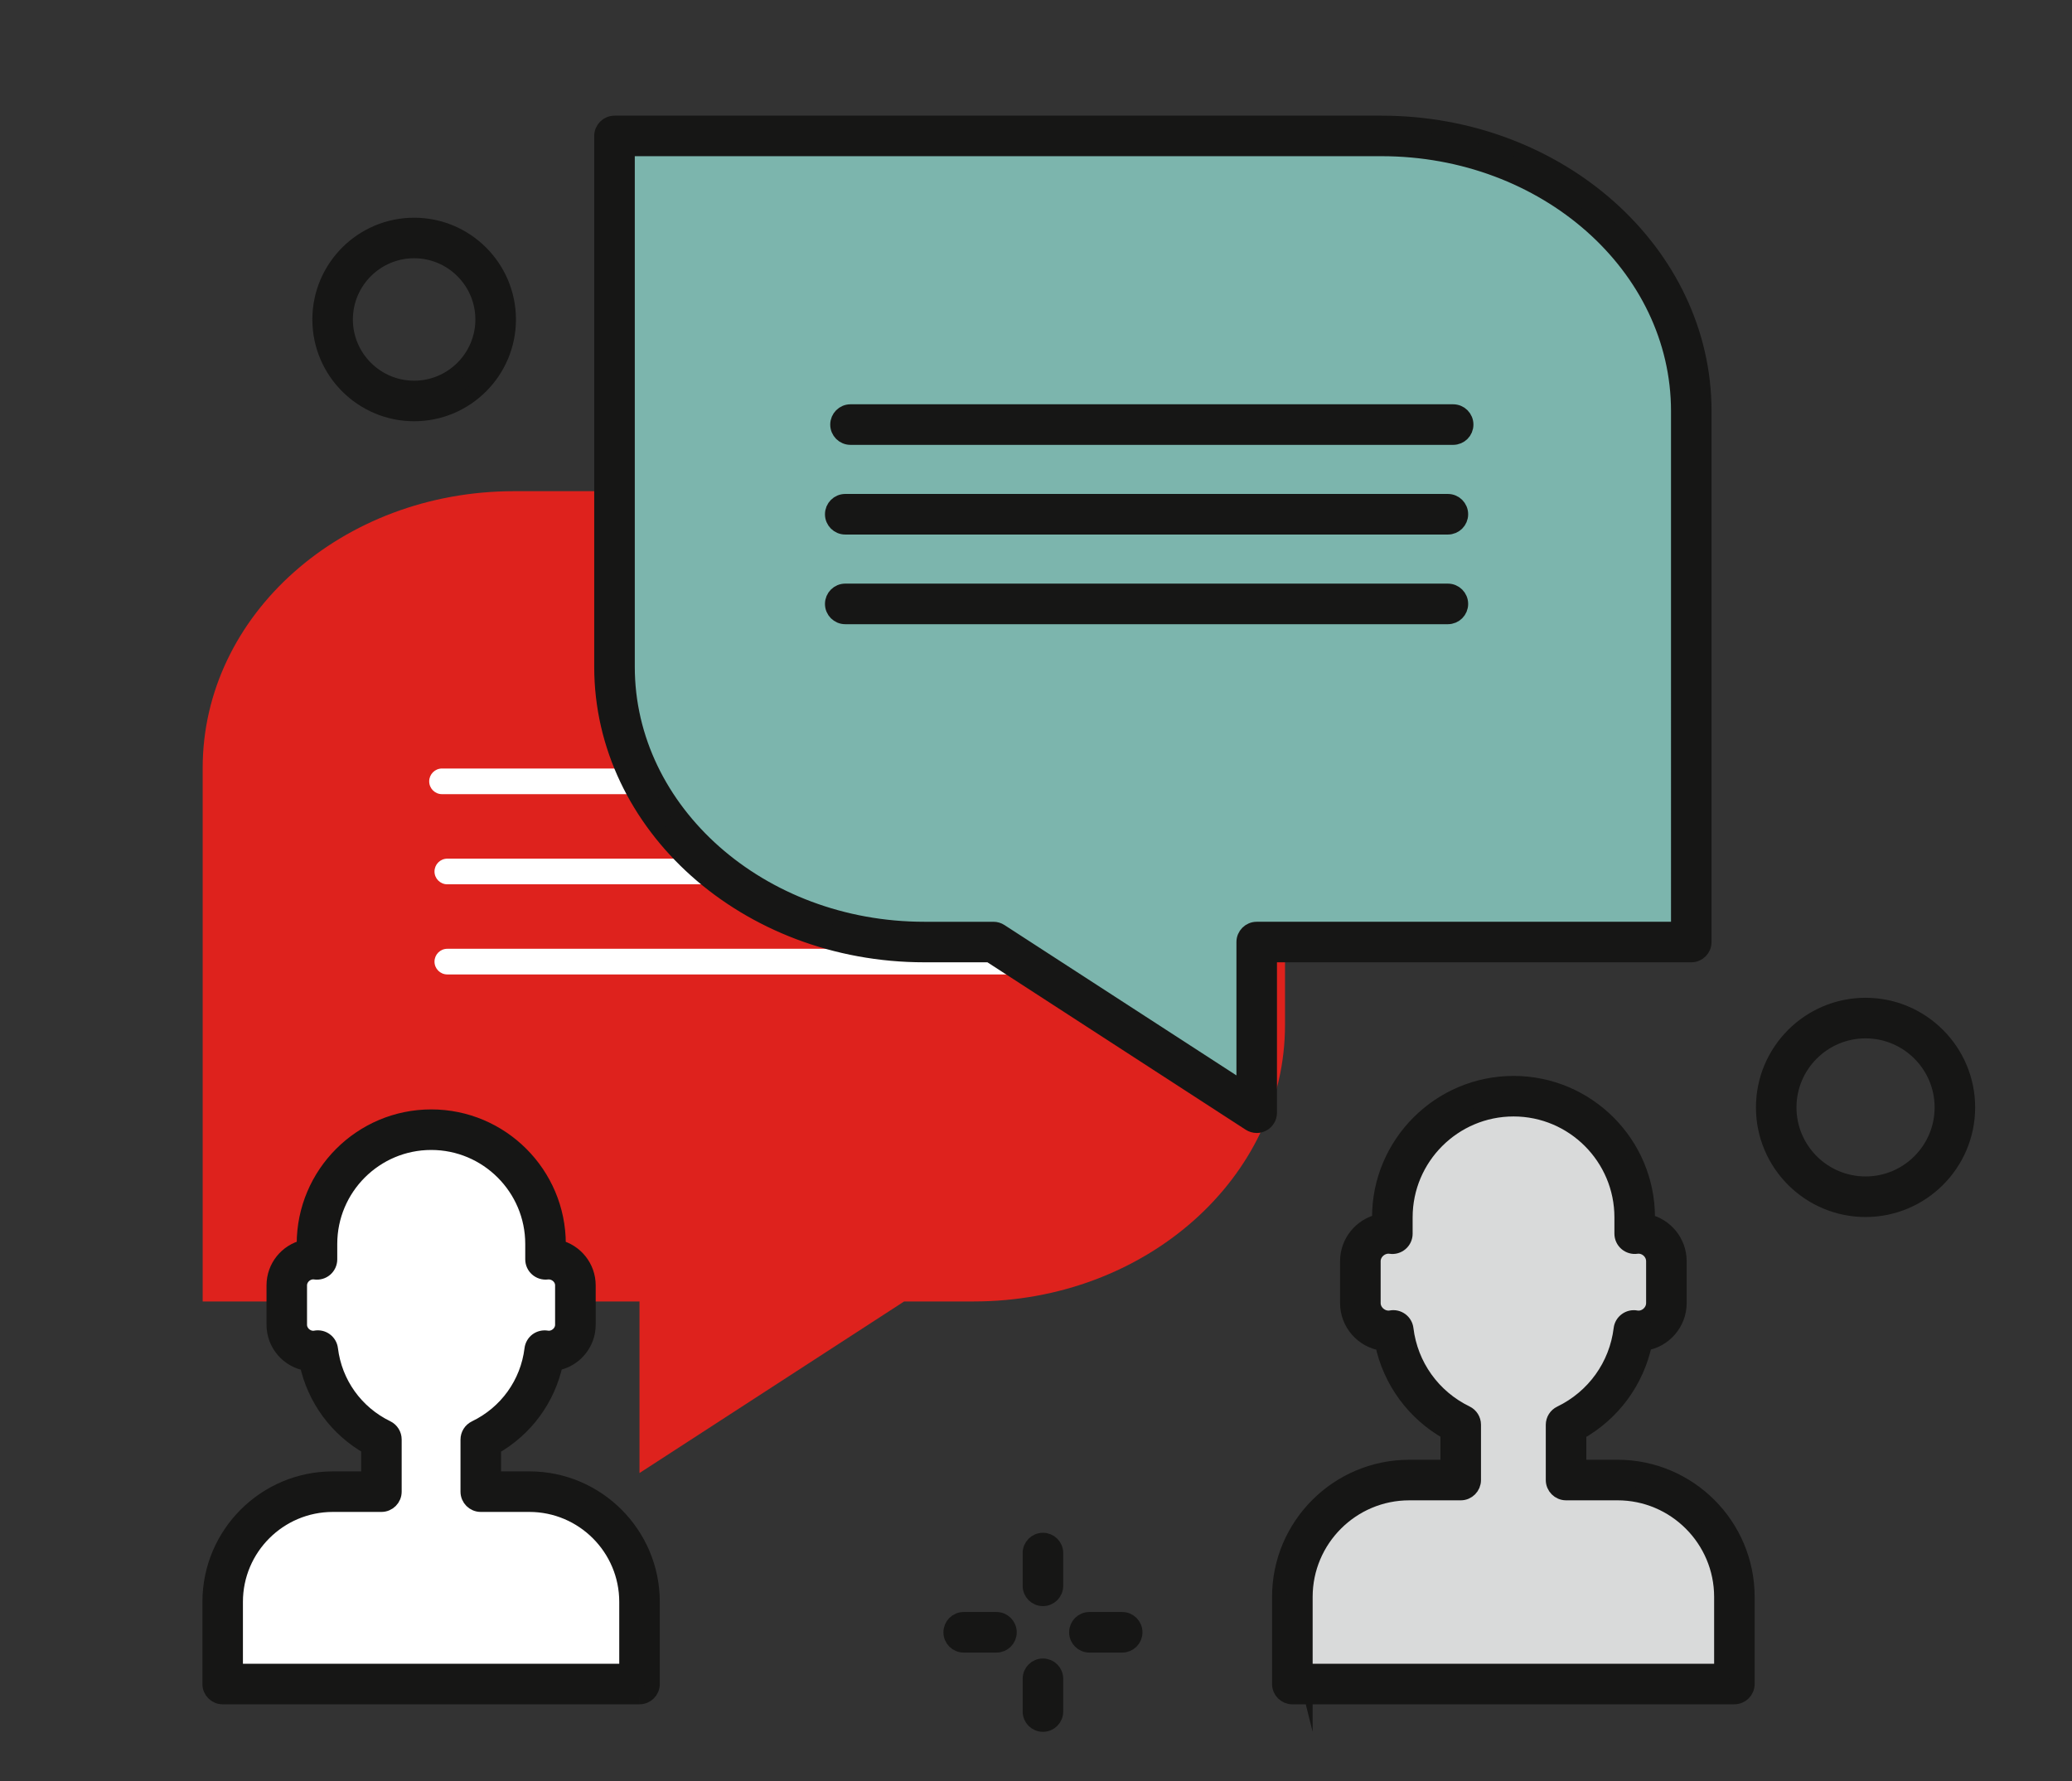
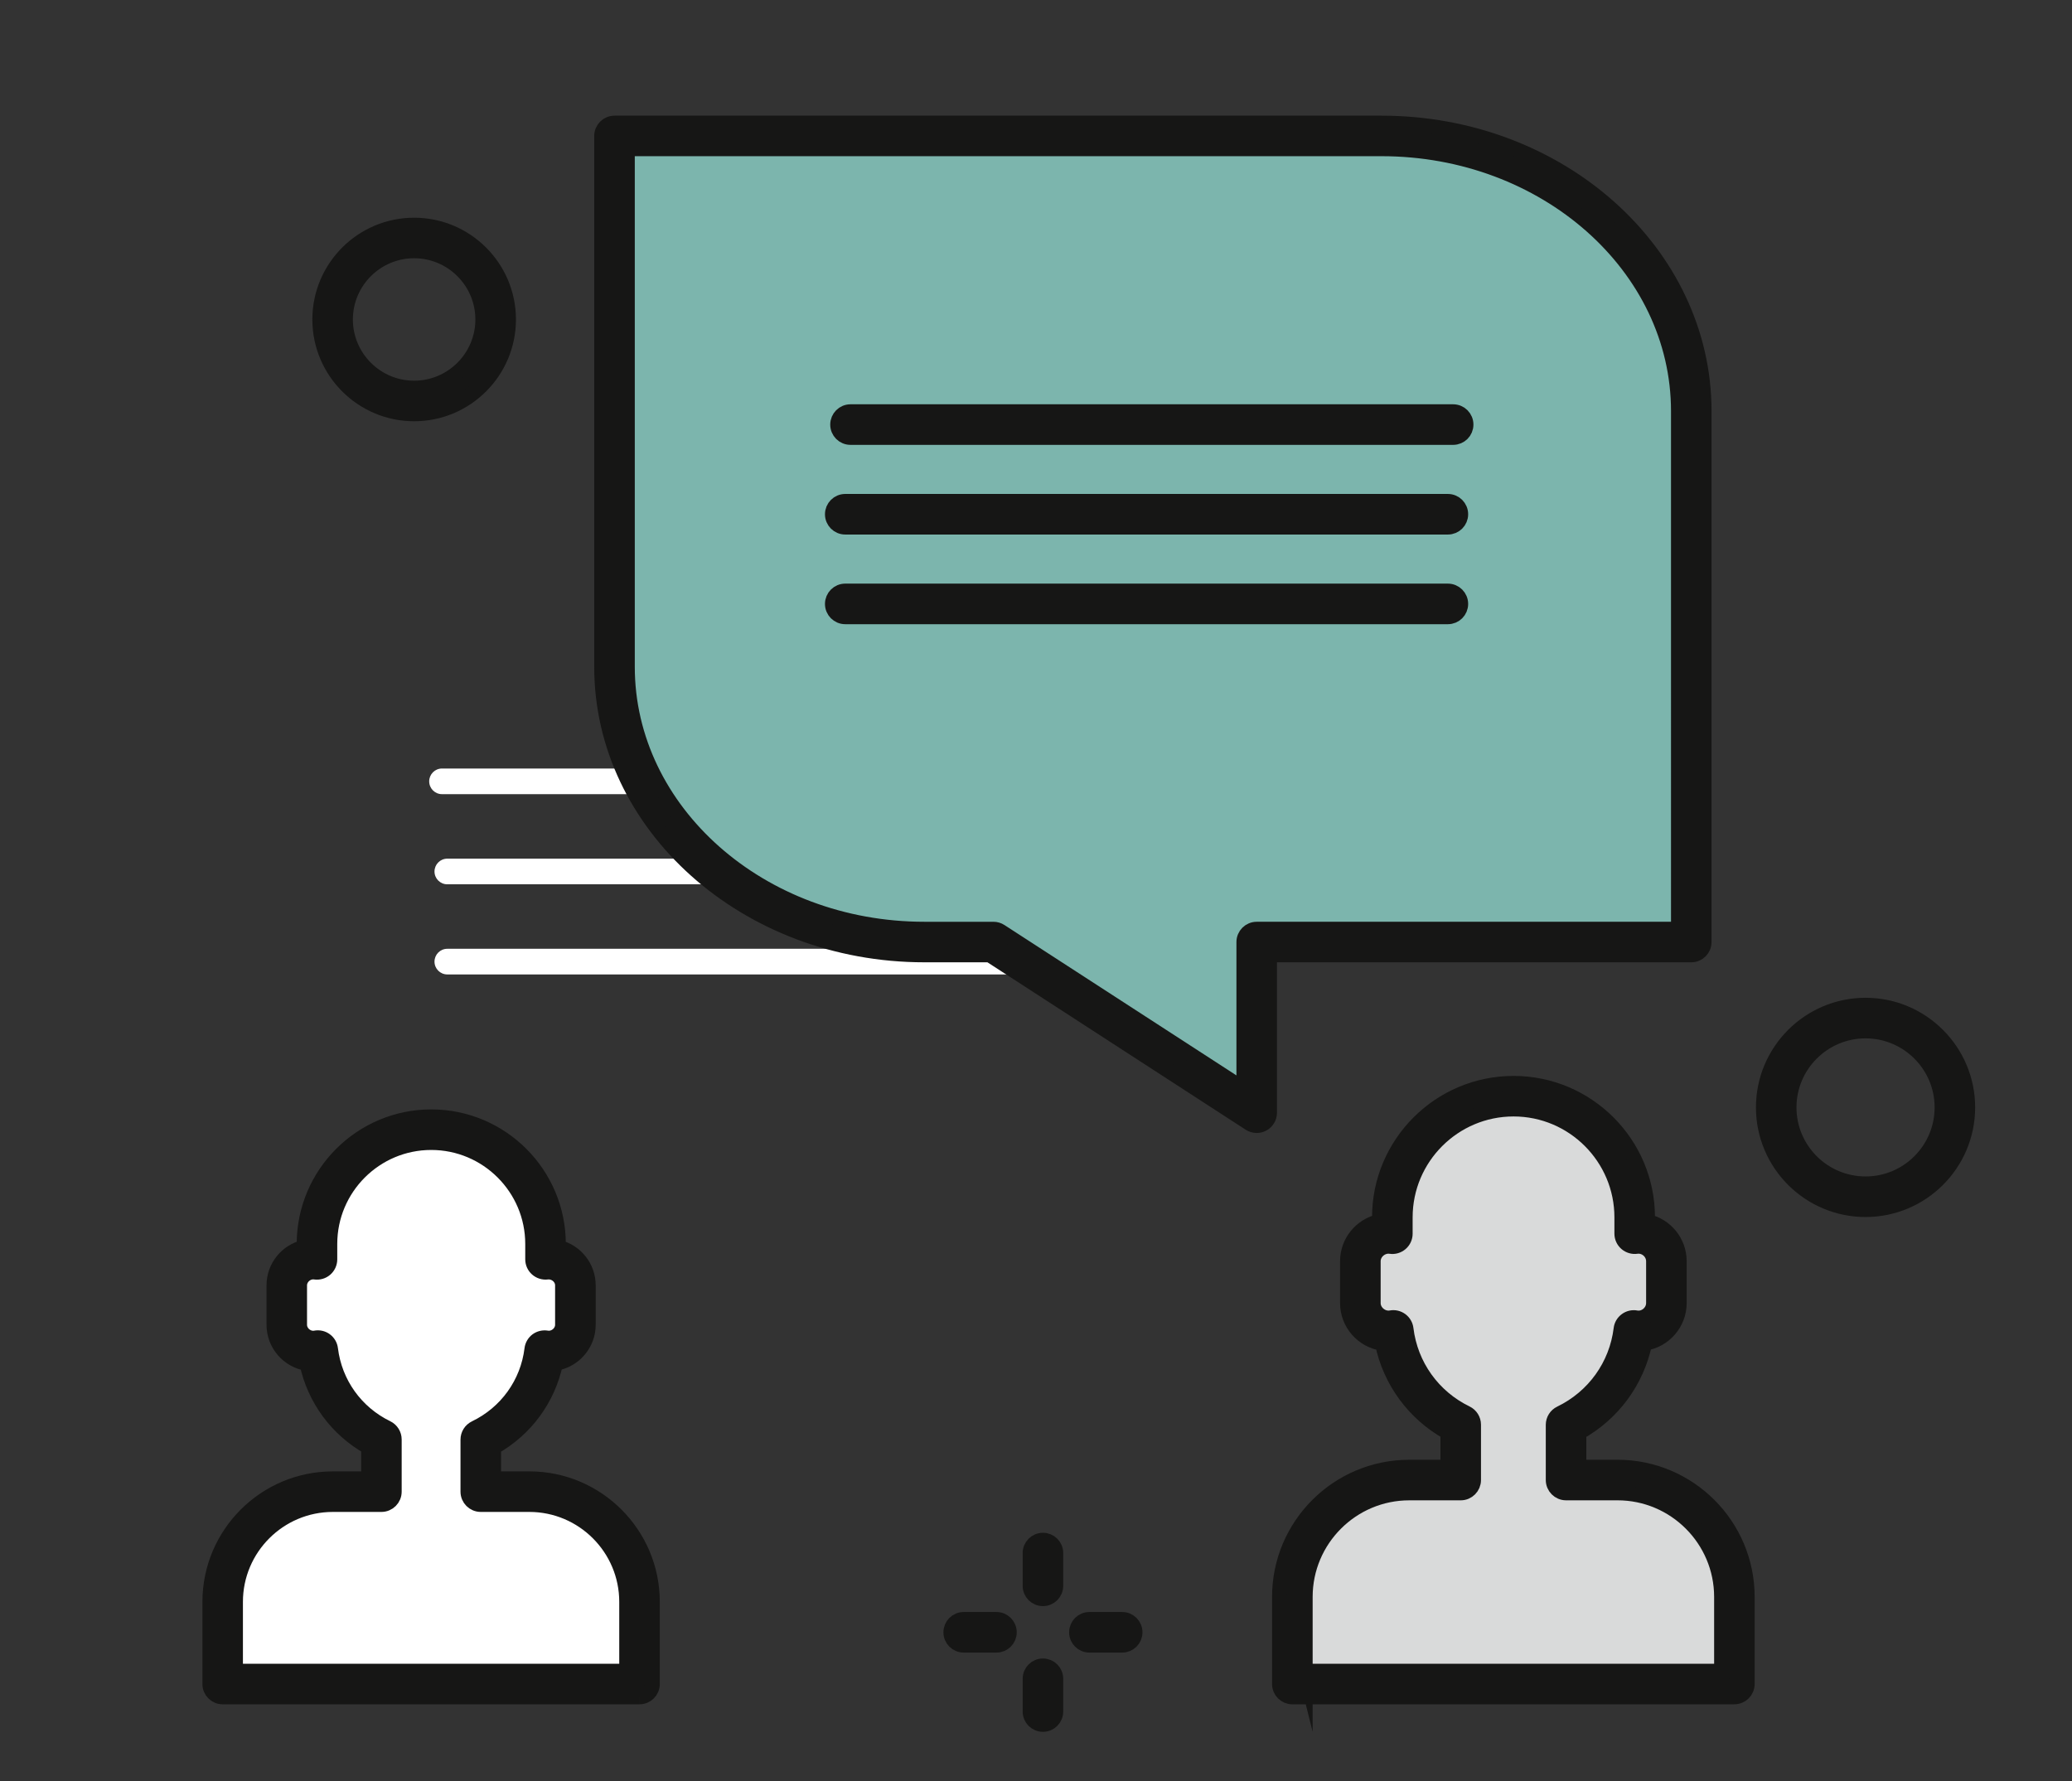
<svg xmlns="http://www.w3.org/2000/svg" id="Ebene_1" viewBox="0 0 138.822 119.351">
  <rect x="0" y="0" width="138.822" height="119.351" fill="#333333" stroke="none" />
-   <path d="M34.439,32.911h51.656v35.755c0,10.236-9.342,18.535-20.86,18.535h-4.659l-17.73,11.496v-11.496H13.579v-35.749c0-10.241,9.339-18.541,20.86-18.541" style="fill: #de221d;" />
  <g>
    <path d="M70.556,59.251H29.969c-.474,0-.858-.383-.858-.858s.383-.861.858-.861h40.587c.474,0,.858.386.858.861s-.383.858-.858.858" style="fill: #fff;" />
    <path d="M70.556,65.29H29.969c-.474,0-.858-.383-.858-.858s.383-.861.858-.861h40.587c.474,0,.858.386.858.861s-.383.858-.858.858" style="fill: #fff;" />
    <path d="M70.201,53.211H29.614c-.474,0-.858-.383-.858-.858s.383-.861.858-.861h40.587c.474,0,.858.386.858.861s-.383.858-.858.858" style="fill: #fff;" />
    <path d="M35.463,99.945h-3.252v-3.486c2.298-1.109,3.958-3.329,4.281-5.963.097.017.196.028.301.028.971,0,1.757-.786,1.757-1.76v-2.642c0-.974-.786-1.762-1.757-1.762-.086,0-.163.008-.243.019v-1.029c0-4.228-3.428-7.657-7.657-7.657s-7.657,3.428-7.657,7.657v1.032c-.086-.011-.171-.022-.259-.022-.974,0-1.762.789-1.762,1.762v2.642c0,.974.789,1.76,1.762,1.76.108,0,.215-.011.317-.03.32,2.629,1.972,4.843,4.261,5.955v3.497h-3.252c-4.079,0-7.384,3.307-7.384,7.384v5.505h27.927v-5.505c0-4.077-3.307-7.384-7.384-7.384" style="fill: #fff;" />
  </g>
  <path d="M92.56,9.107h-51.388v35.57c0,10.183,9.292,18.441,20.753,18.441h4.634l17.639,11.436v-11.436h29.116V27.551c0-10.186-9.292-18.444-20.753-18.444" style="fill: #7cb5ad;" />
  <path d="M108.373,99.166h-3.448v-3.699c2.435-1.175,4.198-3.528,4.54-6.322.102.019.207.03.317.03,1.029,0,1.865-.838,1.865-1.87v-2.8c0-1.032-.836-1.867-1.865-1.867-.088,0-.174.008-.257.019v-1.092c0-4.485-3.635-8.117-8.117-8.117s-8.12,3.633-8.12,8.117v1.095c-.091-.014-.182-.022-.279-.022-1.032,0-1.867.836-1.867,1.867v2.8c0,1.032.836,1.87,1.867,1.87.116,0,.232-.014.339-.033.339,2.789,2.091,5.139,4.518,6.316v3.707h-3.451c-4.322,0-7.831,3.506-7.831,7.831v5.836h29.618v-5.836c0-4.325-3.506-7.831-7.831-7.831" style="fill: #d9dada;" />
  <g>
    <path d="M42.03,9.965v34.712c0,9.695,8.926,17.584,19.895,17.584h4.634c.165,0,.328.047.466.138l16.315,10.575v-9.855c0-.474.383-.858.858-.858h28.258V27.549c0-9.695-8.926-17.584-19.895-17.584h-50.53ZM84.197,75.412c-.163,0-.325-.047-.466-.138l-17.426-11.298h-4.38c-11.918,0-21.613-8.658-21.613-19.299V9.108c0-.474.386-.858.861-.858h51.388c11.915,0,21.611,8.658,21.611,19.299v35.57c0,.474-.383.858-.858.858h-28.258v10.578c0,.314-.171.604-.447.753-.13.069-.27.105-.411.105" style="fill: #161615; stroke: #161615; stroke-miterlimit: 10;" />
    <path d="M97.007,35.315h-40.377c-.474,0-.858-.383-.858-.858s.383-.861.858-.861h40.377c.474,0,.858.386.858.861s-.383.858-.858.858" style="fill: #161615; stroke: #161615; stroke-miterlimit: 10;" />
    <path d="M97.007,41.323h-40.377c-.474,0-.858-.383-.858-.858s.383-.861.858-.861h40.377c.474,0,.858.386.858.861s-.383.858-.858.858" style="fill: #161615; stroke: #161615; stroke-miterlimit: 10;" />
    <path d="M97.36,29.307h-40.377c-.474,0-.858-.383-.858-.858s.383-.861.858-.861h40.377c.474,0,.858.386.858.861s-.383.858-.858.858" style="fill: #161615; stroke: #161615; stroke-miterlimit: 10;" />
    <path d="M27.746,16.803c-2.538,0-4.603,2.066-4.603,4.603s2.066,4.601,4.603,4.601,4.603-2.063,4.603-4.601-2.066-4.603-4.603-4.603M27.746,27.725c-3.484,0-6.319-2.835-6.319-6.319s2.835-6.319,6.319-6.319,6.322,2.833,6.322,6.319-2.835,6.319-6.322,6.319" style="fill: #161615; stroke: #161615; stroke-miterlimit: 10;" />
    <path d="M124.99,69.073c-2.827,0-5.128,2.3-5.128,5.127s2.3,5.125,5.128,5.125,5.128-2.298,5.128-5.125-2.3-5.127-5.128-5.127M124.99,81.043c-3.773,0-6.843-3.07-6.843-6.843s3.07-6.846,6.843-6.846,6.843,3.07,6.843,6.846-3.07,6.843-6.843,6.843" style="fill: #161615; stroke: #161615; stroke-miterlimit: 10;" />
    <path d="M66.762,110.227h-2.196c-.474,0-.858-.383-.858-.858s.383-.861.858-.861h2.196c.474,0,.858.386.858.861s-.383.858-.858.858" style="fill: #161615; stroke: #161615; stroke-miterlimit: 10;" />
    <path d="M75.186,110.227h-2.198c-.474,0-.858-.383-.858-.858s.383-.861.858-.861h2.198c.474,0,.858.386.858.861s-.383.858-.858.858" style="fill: #161615; stroke: #161615; stroke-miterlimit: 10;" />
    <path d="M69.876,107.114c-.474,0-.858-.383-.858-.858v-2.198c0-.474.383-.858.858-.858s.858.383.858.858v2.198c0,.474-.383.858-.858.858" style="fill: #161615; stroke: #161615; stroke-miterlimit: 10;" />
    <path d="M69.876,115.537c-.474,0-.858-.383-.858-.858v-2.198c0-.474.383-.858.858-.858s.858.383.858.858v2.198c0,.474-.383.858-.858.858" style="fill: #161615; stroke: #161615; stroke-miterlimit: 10;" />
    <path d="M15.778,111.974h26.211v-4.645c0-3.599-2.926-6.526-6.526-6.526h-3.252c-.474,0-.858-.383-.858-.858v-3.486c0-.331.188-.632.485-.775,2.099-1.012,3.519-2.99,3.801-5.293.028-.234.152-.447.339-.587.19-.138.428-.193.662-.154.516.086,1.051-.337,1.051-.888v-2.64c0-.546-.516-.952-1.034-.891-.245.03-.491-.047-.676-.21-.185-.163-.29-.397-.29-.643v-1.029c0-3.751-3.051-6.799-6.799-6.799s-6.796,3.048-6.796,6.799v1.032c0,.251-.11.488-.298.651-.19.163-.439.234-.69.199-.519-.077-1.034.348-1.037.891v2.64c0,.552.538.987,1.062.888.234-.044.477.008.667.149.193.141.317.353.345.59.281,2.295,1.694,4.272,3.784,5.287.295.143.483.444.483.772v3.497c0,.474-.383.858-.858.858h-3.252c-3.599,0-6.526,2.926-6.526,6.526v4.645ZM42.847,113.693H14.92c-.474,0-.858-.383-.858-.858v-5.505c0-4.546,3.696-8.244,8.242-8.244h2.394v-2.118c-2.129-1.205-3.622-3.241-4.129-5.616-1.252-.199-2.212-1.283-2.212-2.59v-2.64c0-1.241.863-2.281,2.022-2.551v-.221c0-4.697,3.82-8.517,8.515-8.517s8.515,3.82,8.515,8.517v.223c1.147.279,2.002,1.316,2.002,2.549v2.64c0,1.299-.952,2.38-2.193,2.584-.508,2.389-2.008,4.43-4.148,5.632v2.107h2.394c4.546,0,8.242,3.699,8.242,8.244v5.505c0,.474-.383.858-.858.858" style="fill: #161615; stroke: #161615; stroke-miterlimit: 10;" />
    <path d="M87.446,111.974h27.899v-4.976c0-3.845-3.128-6.973-6.973-6.973h-3.448c-.474,0-.858-.386-.858-.861v-3.696c0-.331.188-.629.485-.772,2.24-1.084,3.759-3.197,4.06-5.657.028-.234.152-.447.345-.587.19-.141.43-.196.665-.152.588.105,1.167-.381,1.167-.993v-2.802c0-.601-.552-1.078-1.142-.996-.243.036-.496-.039-.684-.201s-.298-.4-.298-.648v-1.095c0-4.002-3.255-7.26-7.257-7.26s-7.262,3.257-7.262,7.26v1.095c0,.251-.108.488-.298.651-.188.163-.439.237-.687.199-.576-.086-1.158.389-1.158.996v2.802c0,.618.607,1.098,1.192.99.234-.044.472.011.665.152.19.141.314.353.342.587.298,2.455,1.809,4.565,4.041,5.649.295.143.483.444.483.772v3.707c0,.474-.383.861-.858.861h-3.448c-3.845,0-6.973,3.128-6.973,6.973v4.976ZM116.203,113.693h-29.618c-.472,0-.858-.383-.858-.858v-5.836c0-4.794,3.897-8.691,8.691-8.691h2.59v-2.331c-2.27-1.272-3.859-3.439-4.386-5.972-1.321-.188-2.339-1.327-2.339-2.698v-2.802c0-1.302.918-2.394,2.143-2.662v-.279c0-4.948,4.03-8.975,8.981-8.975s8.975,4.027,8.975,8.975v.281c1.214.276,2.124,1.363,2.124,2.659v2.802c0,1.363-1.007,2.496-2.314,2.695-.532,2.54-2.129,4.714-4.41,5.988v2.317h2.59c4.791,0,8.688,3.897,8.688,8.691v5.836c0,.474-.383.858-.858.858" style="fill: #161615; stroke: #161615; stroke-miterlimit: 10;" />
  </g>
</svg>